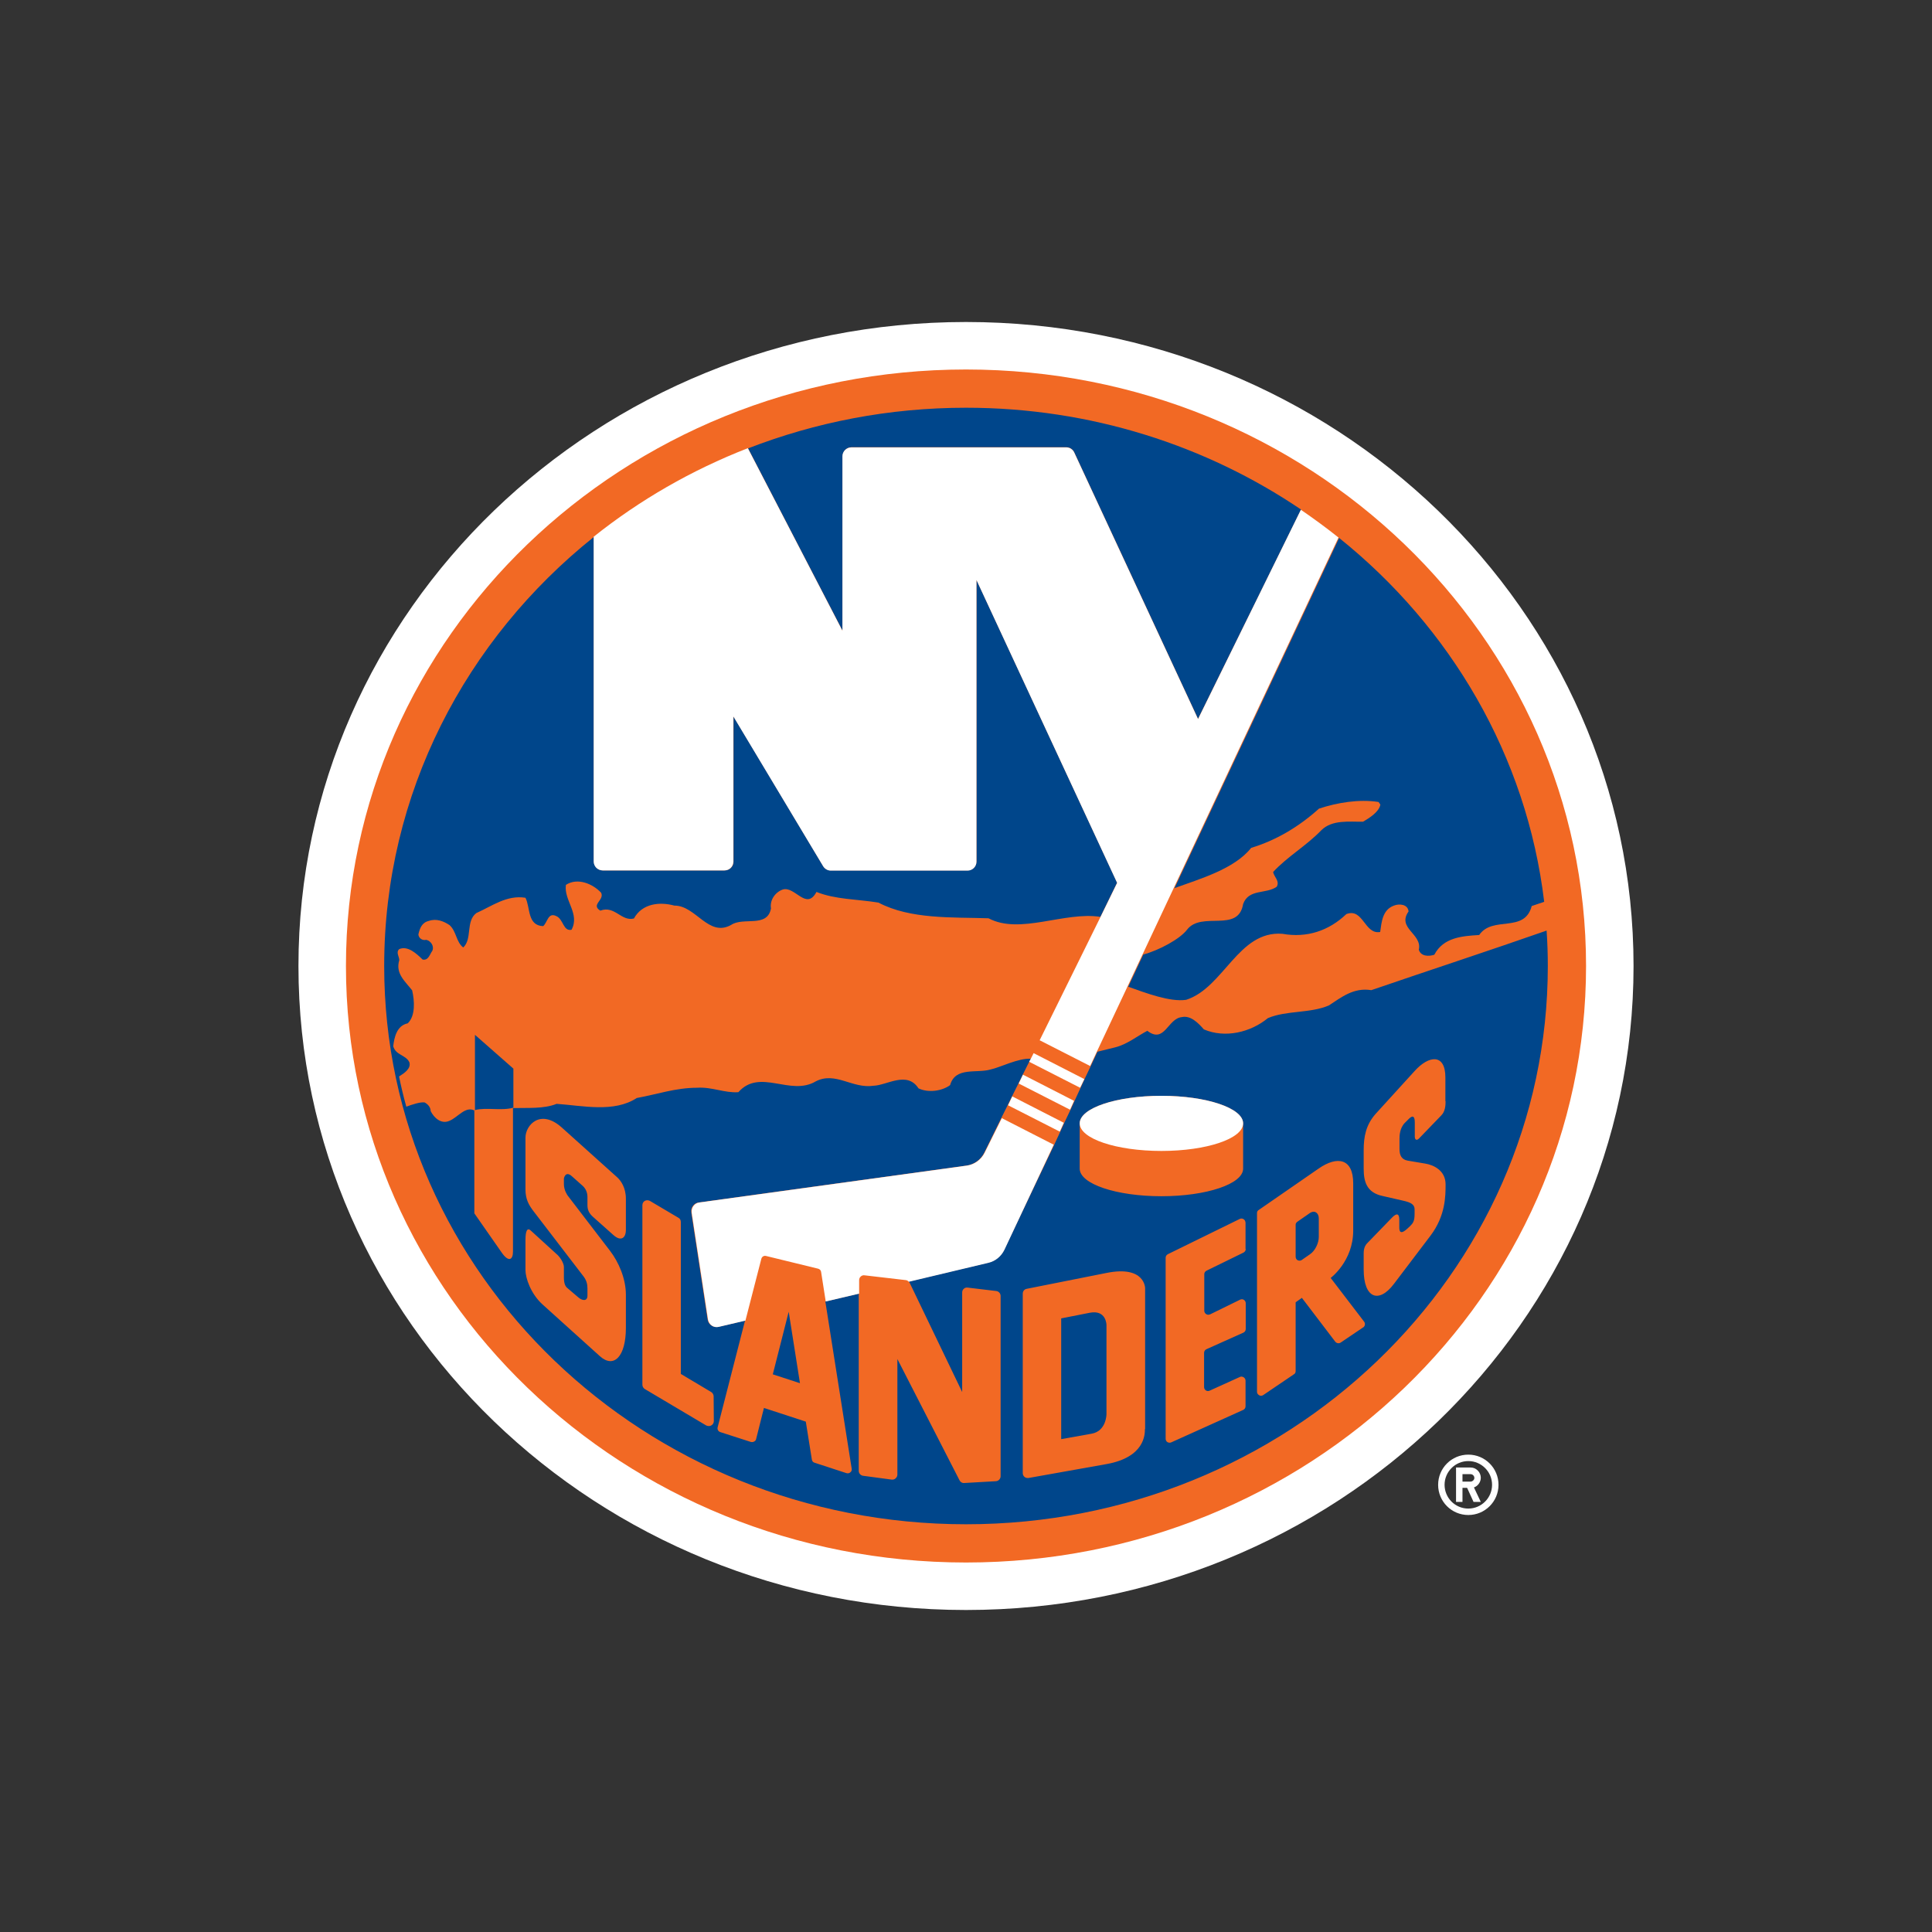
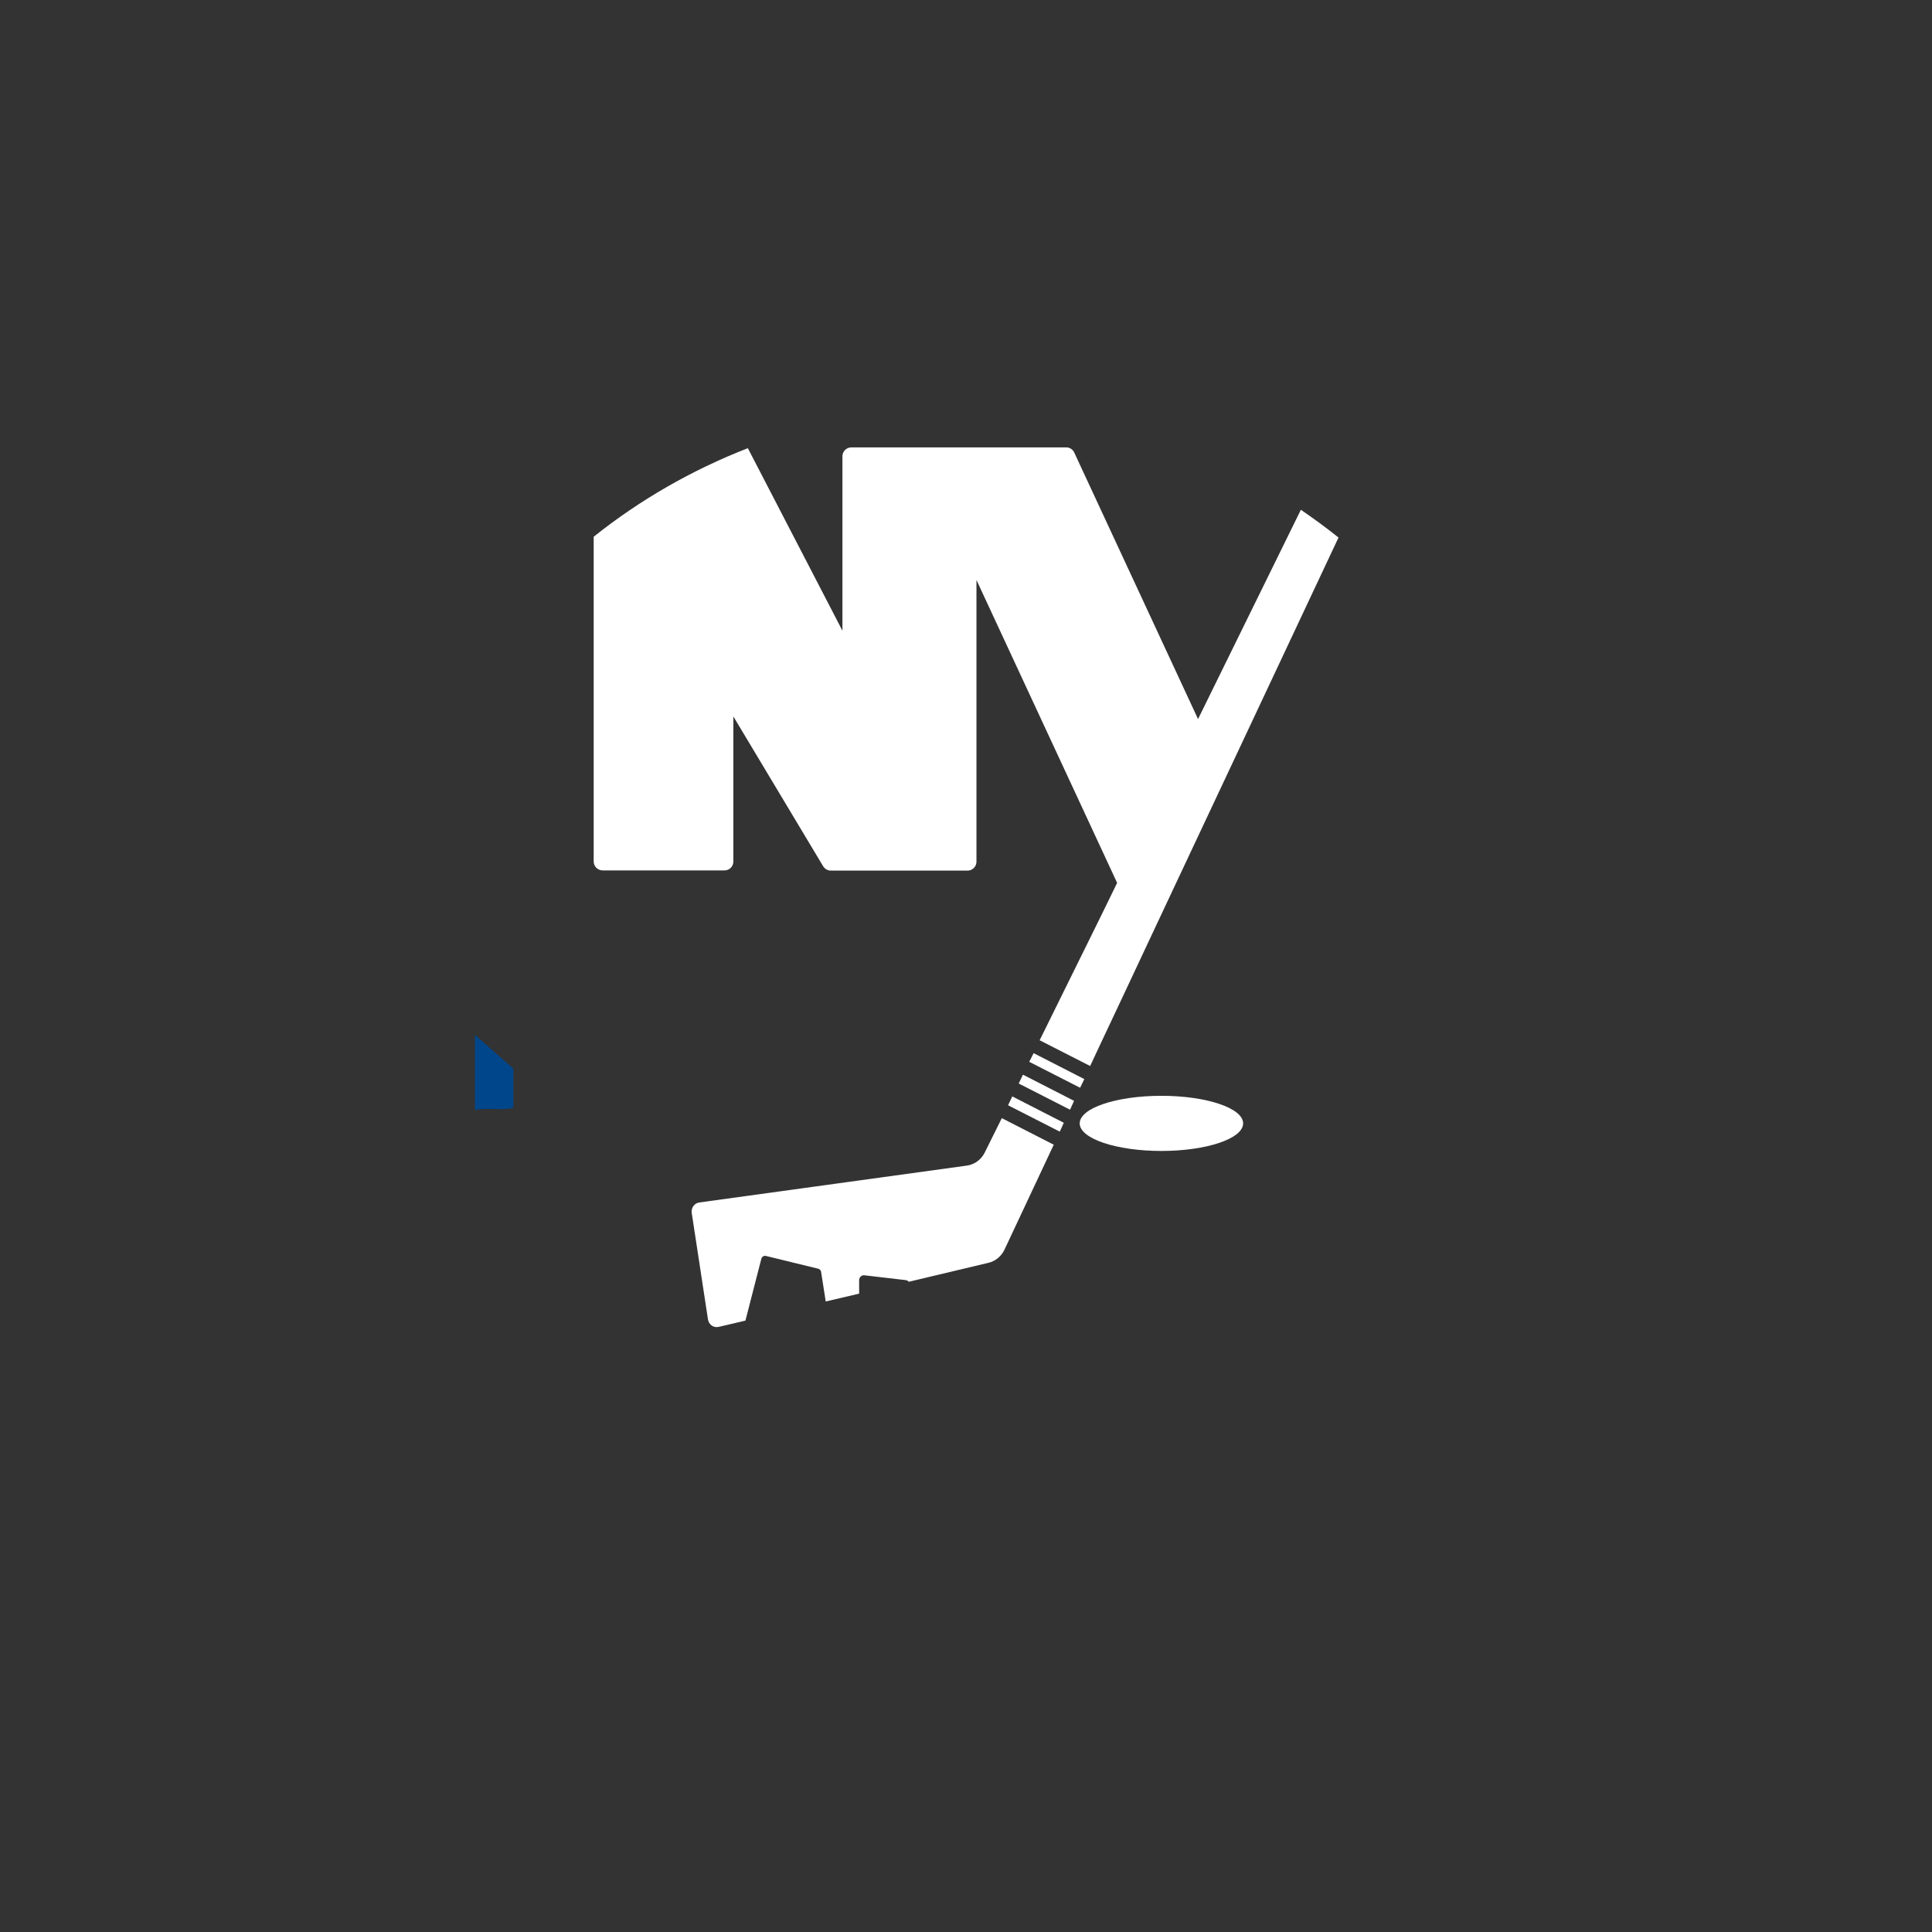
<svg xmlns="http://www.w3.org/2000/svg" xml:space="preserve" style="enable-background:new 0 0 960 960;" viewBox="0 0 960 960" height="960px" width="960px" y="0px" x="0px" id="Layer_1" version="1.1">
  <rect x="0" y="0" width="960" height="960" fill="#333333" stroke="none" />
  <style type="text/css">
	.st0{fill:#FFFFFF;}
	.st1{fill:#F26924;}
	.st2{fill:#00468B;}
</style>
-   <path d="M729.6,722.8c-8.3,0-15,6.7-15,15c0,8.3,6.7,15,15,15c8.3,0,15-6.7,15-15C744.6,729.5,737.9,722.8,729.6,722.8  L729.6,722.8z M729.6,749.6c-4.8,0-9.1-2.9-10.9-7.3c-0.6-1.4-0.9-3-0.9-4.5c0-6.5,5.3-11.8,11.8-11.8c6.5,0,11.8,5.3,11.8,11.8  C741.4,744.3,736.1,749.6,729.6,749.6L729.6,749.6z M735.8,734.3c0-1.3-0.5-2.6-1.5-3.6c-1-1-2.2-1.5-3.6-1.5h-7.2v17.1h3.2v-7h2.3  l3.2,7h3.6l-3.4-7.2C734.4,738.4,735.8,736.4,735.8,734.3L735.8,734.3z M730.7,736.2h-4v-3.7h4c1,0,1.9,0.8,1.9,1.9  C732.6,735.3,731.7,736.2,730.7,736.2z" class="st0" />
-   <path d="M480,160c-183.2,0-331.7,143.3-331.7,320c0,176.7,148.5,320,331.7,320c183.2,0,331.7-143.3,331.7-320  C811.7,303.3,663.2,160,480,160L480,160z" class="st0" />
-   <path d="M480,183.6c-170.2,0-308.1,132.7-308.1,296.4c0,163.7,137.9,296.4,308.1,296.4c170.1,0,308.1-132.7,308.1-296.4  C788.1,316.3,650.1,183.6,480,183.6L480,183.6z" class="st1" />
  <path d="M255.1,550.4v-19.4l-19.1-16.8v37.4C241.8,550.1,249,552.1,255.1,550.4z" class="st2" />
-   <path d="M768.5,462.4c-27.1,9.5-60.9,20.6-87.1,29.6c-8.8-1.4-14.8,3.5-21.1,7.6c-9.3,4-21.1,2.4-30.3,6.3  c-8.6,7.1-21.3,10.1-31.8,5.6c-2.8-3.2-6.6-7.1-11-6.1c-7,0.7-8.5,13.4-17.1,6.8c-5.3,2.8-10,6.7-15.9,8.2l-8.9,2.2l-3.3,7.1  l-3.1,6.5l-2,4.4l-3,6.5l-2,4.4l-3.1,6.5l-2,4.4l-3,6.5L499,620.9c-1.5,3.3-4.5,5.7-8,6.5l-39.5,9.4c0.2,0.2,0.4,0.4,0.5,0.6  l26.1,54.3v-49.5c0-0.7,0.3-1.4,0.8-1.8c0.5-0.5,1.2-0.7,1.9-0.6l14.2,1.7c1.2,0.1,2.2,1.2,2.2,2.4v89.6c0,1.3-1,2.4-2.3,2.5  l-15.8,0.9c-1,0.1-1.9-0.5-2.3-1.3l-30.9-60.3v57.4c0,0.7-0.3,1.4-0.9,1.9c-0.5,0.5-1.2,0.7-2,0.6l-14.2-1.9  c-1.2-0.2-2.1-1.2-2.1-2.5v-88l-16.6,3.9l13.1,83.1c0.1,0.7-0.1,1.4-0.7,1.8c-0.5,0.5-1.2,0.6-1.9,0.4l-15.9-5.2  c-0.7-0.2-1.2-0.8-1.3-1.6l-3-18.8l-20.8-6.8l-3.9,15.5c-0.1,0.5-0.5,1-1,1.2c-0.5,0.3-1,0.3-1.6,0.2l-15.2-4.9  c-1-0.3-1.6-1.4-1.3-2.4l13.6-53l-13.2,3.1c-1.8,0.4-3.8-0.4-4.8-2c-0.3-0.5-0.5-1.1-0.6-1.7l-8.1-53.1c-0.2-1.2,0.1-2.4,0.8-3.3  c0.7-1,1.8-1.6,3-1.7l132.8-18.3c3.9-0.5,7.3-3,9-6.5l8.4-17.1l3.2-6.4l2.1-4.3l3.2-6.4l2.1-4.3l3.2-6.4l0.9-1.7  c-6.2-0.4-15.2,4.3-19.9,5.3c-7,2.1-17.6-1.5-20.2,7.8c-4.1,3-10.9,3.9-15.7,1.6c-5.7-8.8-15.7-1.5-22.3-1.3  c-10.5,1.6-18.9-7.2-28.7-2.2c-12.7,7.6-27.8-6.7-38.5,5.4c-6.8,0.5-13.2-2.7-20.5-2.2c-10.7,0-20,3.3-30,5.1  c-11.3,7.4-26.8,3.8-39.8,2.9c-6.5,2.6-14.6,1.9-21.7,2.1v71.3c0,4.2-2.2,5.4-5.6,0.5l-13.6-19.5v-51.1c-4.4-2.3-8.2,3.4-12.3,5.1  c-4.1,1.9-7.7-1.4-9.4-4.8c0-1.8-1.3-3.4-3-4.3c-2.1-0.3-5.8,0.9-9.1,2.1c-1.4-5-2.6-10-3.6-15c2.7-1.7,6.1-4,5.1-7.1  c-1.8-3.7-6.7-3.4-8-7.9c0.5-4.5,1.8-10.3,7.2-11.4c3.9-3.7,3.4-11.2,2.2-16.4c-3.6-4.6-8.4-8.4-6.4-15c0-1.8-1.8-3.9,0-5.5  c4.3-1.8,8.6,2.3,11.6,5.2c2.9,0.6,3.6-2.7,4.8-4.3c1.1-2.3-0.7-5-3-5.5c-2,0.5-3.8-0.9-3.9-2.7c0.7-3,1.7-5.9,5.2-6.7  c3.7-1.3,7.3,0.1,10.3,2.1c3.5,3.2,3.2,8.4,6.8,11.1c4.6-4.3,1.1-13,6.5-17.1c7.7-3.4,15.1-9.1,24.4-7.6c2.5,4.8,0.8,13.8,8.8,14.1  c2.2-1.9,2.4-7,6.5-5c3.6,1.5,3.4,7.7,7.6,6.8c4.3-8-3.9-14.6-2.8-22.3c5.8-3.8,13.4-0.5,17.5,3.9c1.8,3.7-5.3,5.9-0.4,8.9  c7.2-2.7,10.4,5.5,16.7,3.9c4.1-7.5,12.8-8.4,20.1-6.4c10.7-0.1,16.9,15.9,28.2,9.6c6.1-4.1,18,1.6,19.8-8.2  c-0.7-4.3,2.3-8.2,5.9-9.4c6-1.8,11.7,10.7,16.7,1.2c9.4,3.8,20.4,3.6,30.8,5.3c15.9,8.4,36.8,7.2,54.7,7.8  c15.6,8.3,37.7-3.5,55.6-0.7l8.3-17l-69.9-150.5v140c0,2.5-2,4.4-4.4,4.4h-68c-1.6,0-3-0.8-3.8-2.2L364.5,356v72.1  c0,2.5-2,4.4-4.4,4.4h-60.6c-1.2,0-2.3-0.5-3.1-1.3c-0.8-0.8-1.3-2-1.3-3.1V266.8C231.4,317.7,190.9,394.3,190.9,480  c0,153.2,129.4,277.4,289.1,277.4c159.7,0,289.1-124.2,289.1-277.4C769.1,474.1,768.9,468.2,768.5,462.4L768.5,462.4z M311,611.3  c0,3.3-2.1,6.1-6.3,2.3l-10.1-9c-2.1-1.9-2.7-3.6-2.7-5.9v-3.9c0-2.3-0.9-4.2-2.3-5.5l-5.4-4.8c-3.3-3-4,1.1-4,1.1v2.8  c0,3.2,1.9,5.7,1.9,5.7l21,27.4c4.3,5.6,7.9,13.8,7.9,21.9v16.4c0,14.3-6,20.3-12.9,14.1l-28.6-25.8c-5.8-5.3-8.4-13.1-8.4-17v-14.9  c0-4.9,1-6.4,2.8-4.6l12.5,11.4c1.9,1.5,3.8,4.7,3.8,6.5v3.3c0,2.6-0.2,5.7,1.7,7.2l5.4,4.6c2,1.8,4.6,2.1,4.6-0.8v-3.6  c0-2.2-0.5-4-1.9-5.9l-25-32.6c-2.2-2.9-3.9-5.8-3.9-10.7v-25.7c0-6.2,7.4-14.6,18.1-5l27.6,24.8c1.7,1.6,4.2,5,4.2,10.6V611.3  L311,611.3z M354.7,706.1c0,1.4-1.1,2.5-2.5,2.5c-0.4,0-0.9-0.1-1.3-0.3l-30.5-18.1c-0.7-0.4-1.2-1.3-1.2-2.1v-89.3  c0-0.9,0.5-1.7,1.2-2.1c0.8-0.4,1.7-0.4,2.5,0l14.2,8.4c0.8,0.4,1.2,1.2,1.2,2.1v75.5l15.1,9c0.7,0.4,1.2,1.3,1.2,2.1L354.7,706.1  L354.7,706.1z M568.9,710.1c0,2.5,0,14-19.1,17.4l-38.7,6.9c-0.7,0.1-1.5-0.1-2-0.5c-0.6-0.5-0.9-1.2-0.9-1.9v-89.2  c0-1.2,0.8-2.2,2-2.4l39.7-7.9c19.1-3.8,19.1,7.6,19.1,7.6V710.1z M536.5,580.7v-22.5c0-7.6,18.2-13.7,40.6-13.7  c22.4,0,40.6,6.1,40.6,13.7v22.5c0,7.6-18.2,13.7-40.6,13.7C554.7,594.4,536.5,588.3,536.5,580.7L536.5,580.7z M619,620.6  c0,0.8-0.4,1.4-1.1,1.8l-18.4,9c-0.3,0.2-0.6,0.4-0.8,0.7c-0.2,0.3-0.3,0.7-0.3,1v18.2c0,1,0.8,1.9,1.9,2c0.3,0,0.7-0.1,1-0.2  l14.9-7.3c0.6-0.3,1.3-0.3,1.9,0.1c0.6,0.4,0.9,1,0.9,1.7v12.8c0,0.8-0.5,1.5-1.2,1.8l-18.3,8.2c-0.7,0.3-1.2,1-1.2,1.8v17  c0,0.7,0.3,1.3,0.9,1.7c0.6,0.4,1.3,0.4,1.9,0.1l15-6.8c0.6-0.3,1.3-0.2,1.9,0.2c0.6,0.4,0.9,1,0.9,1.7v12.7c0,0.8-0.5,1.5-1.2,1.8  l-35.7,16.1c-0.6,0.3-1.3,0.2-1.9-0.1c-0.6-0.4-0.9-1-0.9-1.7V625c0-0.8,0.4-1.4,1.1-1.8l35.7-17.5c0.9-0.5,2.1-0.1,2.6,0.8  c0.2,0.3,0.2,0.6,0.3,1V620.6L619,620.6z M677.3,659.6l-11.1,7.5c-0.9,0.6-2,0.4-2.7-0.4l-16.6-21.8l-3.1,2.2v34.2  c0,0.7-0.3,1.3-0.9,1.6l-15.2,10.3c-0.6,0.4-1.4,0.5-2,0.1c-0.3-0.2-0.6-0.4-0.8-0.7c-0.2-0.3-0.3-0.7-0.3-1v-88.8  c0-0.7,0.3-1.3,0.9-1.6l29.8-20.6c9.1-6.3,17.1-5.1,17.1,7.4v23.5c0,15.2-11.2,23.5-11.2,23.5l16.6,21.7c0.7,0.9,0.5,2.1-0.3,2.8  C677.4,659.5,677.4,659.5,677.3,659.6L677.3,659.6L677.3,659.6z M718.3,547.2c0,2.1-0.2,5.1-2.1,7l-11.1,11.5  c-1.3,1.3-2.1,0.5-2.1-1v-7c0-3.5-1.3-3.5-3.2-1.5l-1.8,1.8c-2.6,2.7-2.6,6.6-2.6,8v4.9c0,3,0.9,5.2,4,5.8l8.9,1.5  c4.2,0.7,10,3.5,10,10.3c0,5.7,0,15.6-7.5,25.5l-18.2,24c-7.5,9.9-15,7.1-15-7.2v-8c0-2.5,0.7-4.1,2.1-5.4l12.1-12.5  c2.1-2.1,3.5-2.1,3.5,1.2v3.9c0,4.6,3.6,0.9,5.2-0.6c1.6-1.6,2.4-2.5,2.4-6.2v-2.3c0-2.4-1.9-3.4-5.3-4.2l-10.5-2.4  c-8.2-1.7-9.5-7.4-9.5-13.7v-9c0-6.8,1.1-12.7,6-18.2l19.3-21.2c7-7.8,15.3-8.9,15.3,3.2V547.2L718.3,547.2z" class="st2" />
-   <path d="M397.5,687.3l-5.6-35.5l-7.9,31.1L397.5,687.3z M650.8,602.8l-6.2,4.3c-0.5,0.4-0.9,1-0.8,1.6v15.8  c0,0.7,0.4,1.4,1,1.7c0.7,0.3,1.4,0.3,2-0.1l4.3-3c2.3-1.6,4.2-5.3,4.2-8.5v-9.2C655.3,602.8,653.3,601.1,650.8,602.8L650.8,602.8z   M541.5,652.3l-14.2,2.8v60l15.1-2.7c7.4-1.3,7.4-9.7,7.4-9.7v-44.3C549.8,658.4,549.8,650.7,541.5,652.3L541.5,652.3L541.5,652.3z   M418.7,226.7c0-2.5,2-4.4,4.4-4.5c0,0,0,0,0,0h106.7c1.7,0,3.3,1,4,2.6l61.5,132.4l51.2-104C599.5,221.4,542,202.6,480,202.6  c-38.3,0-74.8,7.2-108.3,20.2l47,90.7L418.7,226.7L418.7,226.7z M621.7,421.3c12.2-3.7,23.5-10.3,33.7-19.5c9.1-3,19.8-4.8,29.6-3.3  l0.9,1.3c-0.7,3.7-5.4,6.6-8.6,8.5c-6.9,0.1-15.3-1.1-20.7,4.2c-7.5,7.8-16.9,13.1-24,20.8c0.5,2.5,3.4,4.5,1.8,7.3  c-5.3,3.8-13.9,0.9-16.7,8.6c-2.4,14.6-20.7,3.3-27.9,12.8c-3.5,4.6-13.9,10.2-21.7,12.3l-7.5,16c8.7,3.1,20.8,7.7,28.8,6.5  c18.7-6,25.9-34.5,47.8-32.8c12.3,2.2,23.2-1.6,31.8-9.8c8.4-3.2,9,10.3,16.8,8.9c0.7-4.9,1.1-11,6.8-13.1c2.7-1.1,7-0.7,7.3,2.9  c-5.9,8.4,6.9,11.1,5.1,19c1,3.4,5,3.4,7.7,2.5c4.5-8.6,13.8-9.3,22.3-9.8c6.7-9.8,22.5-0.7,26.1-14.4l6.2-2.1  c-8.7-72.5-46.5-136.4-101.9-180.8l-81.8,174C595.9,436.8,613.3,431.9,621.7,421.3L621.7,421.3z" class="st2" />
  <path d="M489.3,572.7c-1.7,3.5-5.1,6-9,6.5l-132.8,18.3c-2.4,0.3-4.1,2.6-3.8,5c0,0,0,0,0,0.1l8.1,53.1  c0.2,1.2,0.9,2.3,1.9,3c1,0.7,2.3,0.9,3.5,0.6l13.2-3.1l7.9-30.7c0.3-1.1,1.3-1.7,2.4-1.4c0,0,0,0,0,0l25.8,6.3  c0.8,0.2,1.4,0.8,1.5,1.6l2.3,14.7l16.6-3.9v-6.7c0-0.7,0.3-1.4,0.8-1.8c0.5-0.5,1.2-0.7,1.9-0.6l20.6,2.4c0.6,0.1,1,0.4,1.4,0.8  l39.5-9.4c3.5-0.8,6.4-3.2,8-6.5l24.5-52.2l-25.8-13.2L489.3,572.7L489.3,572.7z M500.9,549.2l25.7,13.1l2-4.4L503,544.8  L500.9,549.2z M538.8,536.2l-25.2-12.9l-1.3,2.6l-0.9,1.7l25.3,12.9L538.8,536.2L538.8,536.2z M506.2,538.4l25.5,13l2-4.4l-25.4-13  L506.2,538.4L506.2,538.4z M595.3,357.3l-61.5-132.4c-0.7-1.6-2.3-2.6-4-2.6H423.1c-2.5,0-4.5,2-4.5,4.4c0,0,0,0,0,0v86.7l-47-90.7  c-28,10.9-53.8,25.8-76.6,44v161.4c0,1.2,0.5,2.3,1.3,3.1c0.8,0.8,2,1.3,3.1,1.3h60.6c2.5,0,4.4-2,4.4-4.4V356l44.6,74.4  c0.8,1.3,2.2,2.2,3.8,2.2h68c2.4,0,4.4-2,4.4-4.4v-140l69.9,150.5l-8.3,17l-30.2,61.2l25.1,12.8l3.3-7.1l15.3-32.5l7.5-16l15.5-33  l81.8-174c-6-4.8-12.3-9.4-18.7-13.8L595.3,357.3L595.3,357.3z M577.1,571.9c22.4,0,40.6-6.1,40.6-13.7s-18.2-13.7-40.6-13.7  s-40.6,6.1-40.6,13.7S554.7,571.9,577.1,571.9z" class="st0" />
</svg>